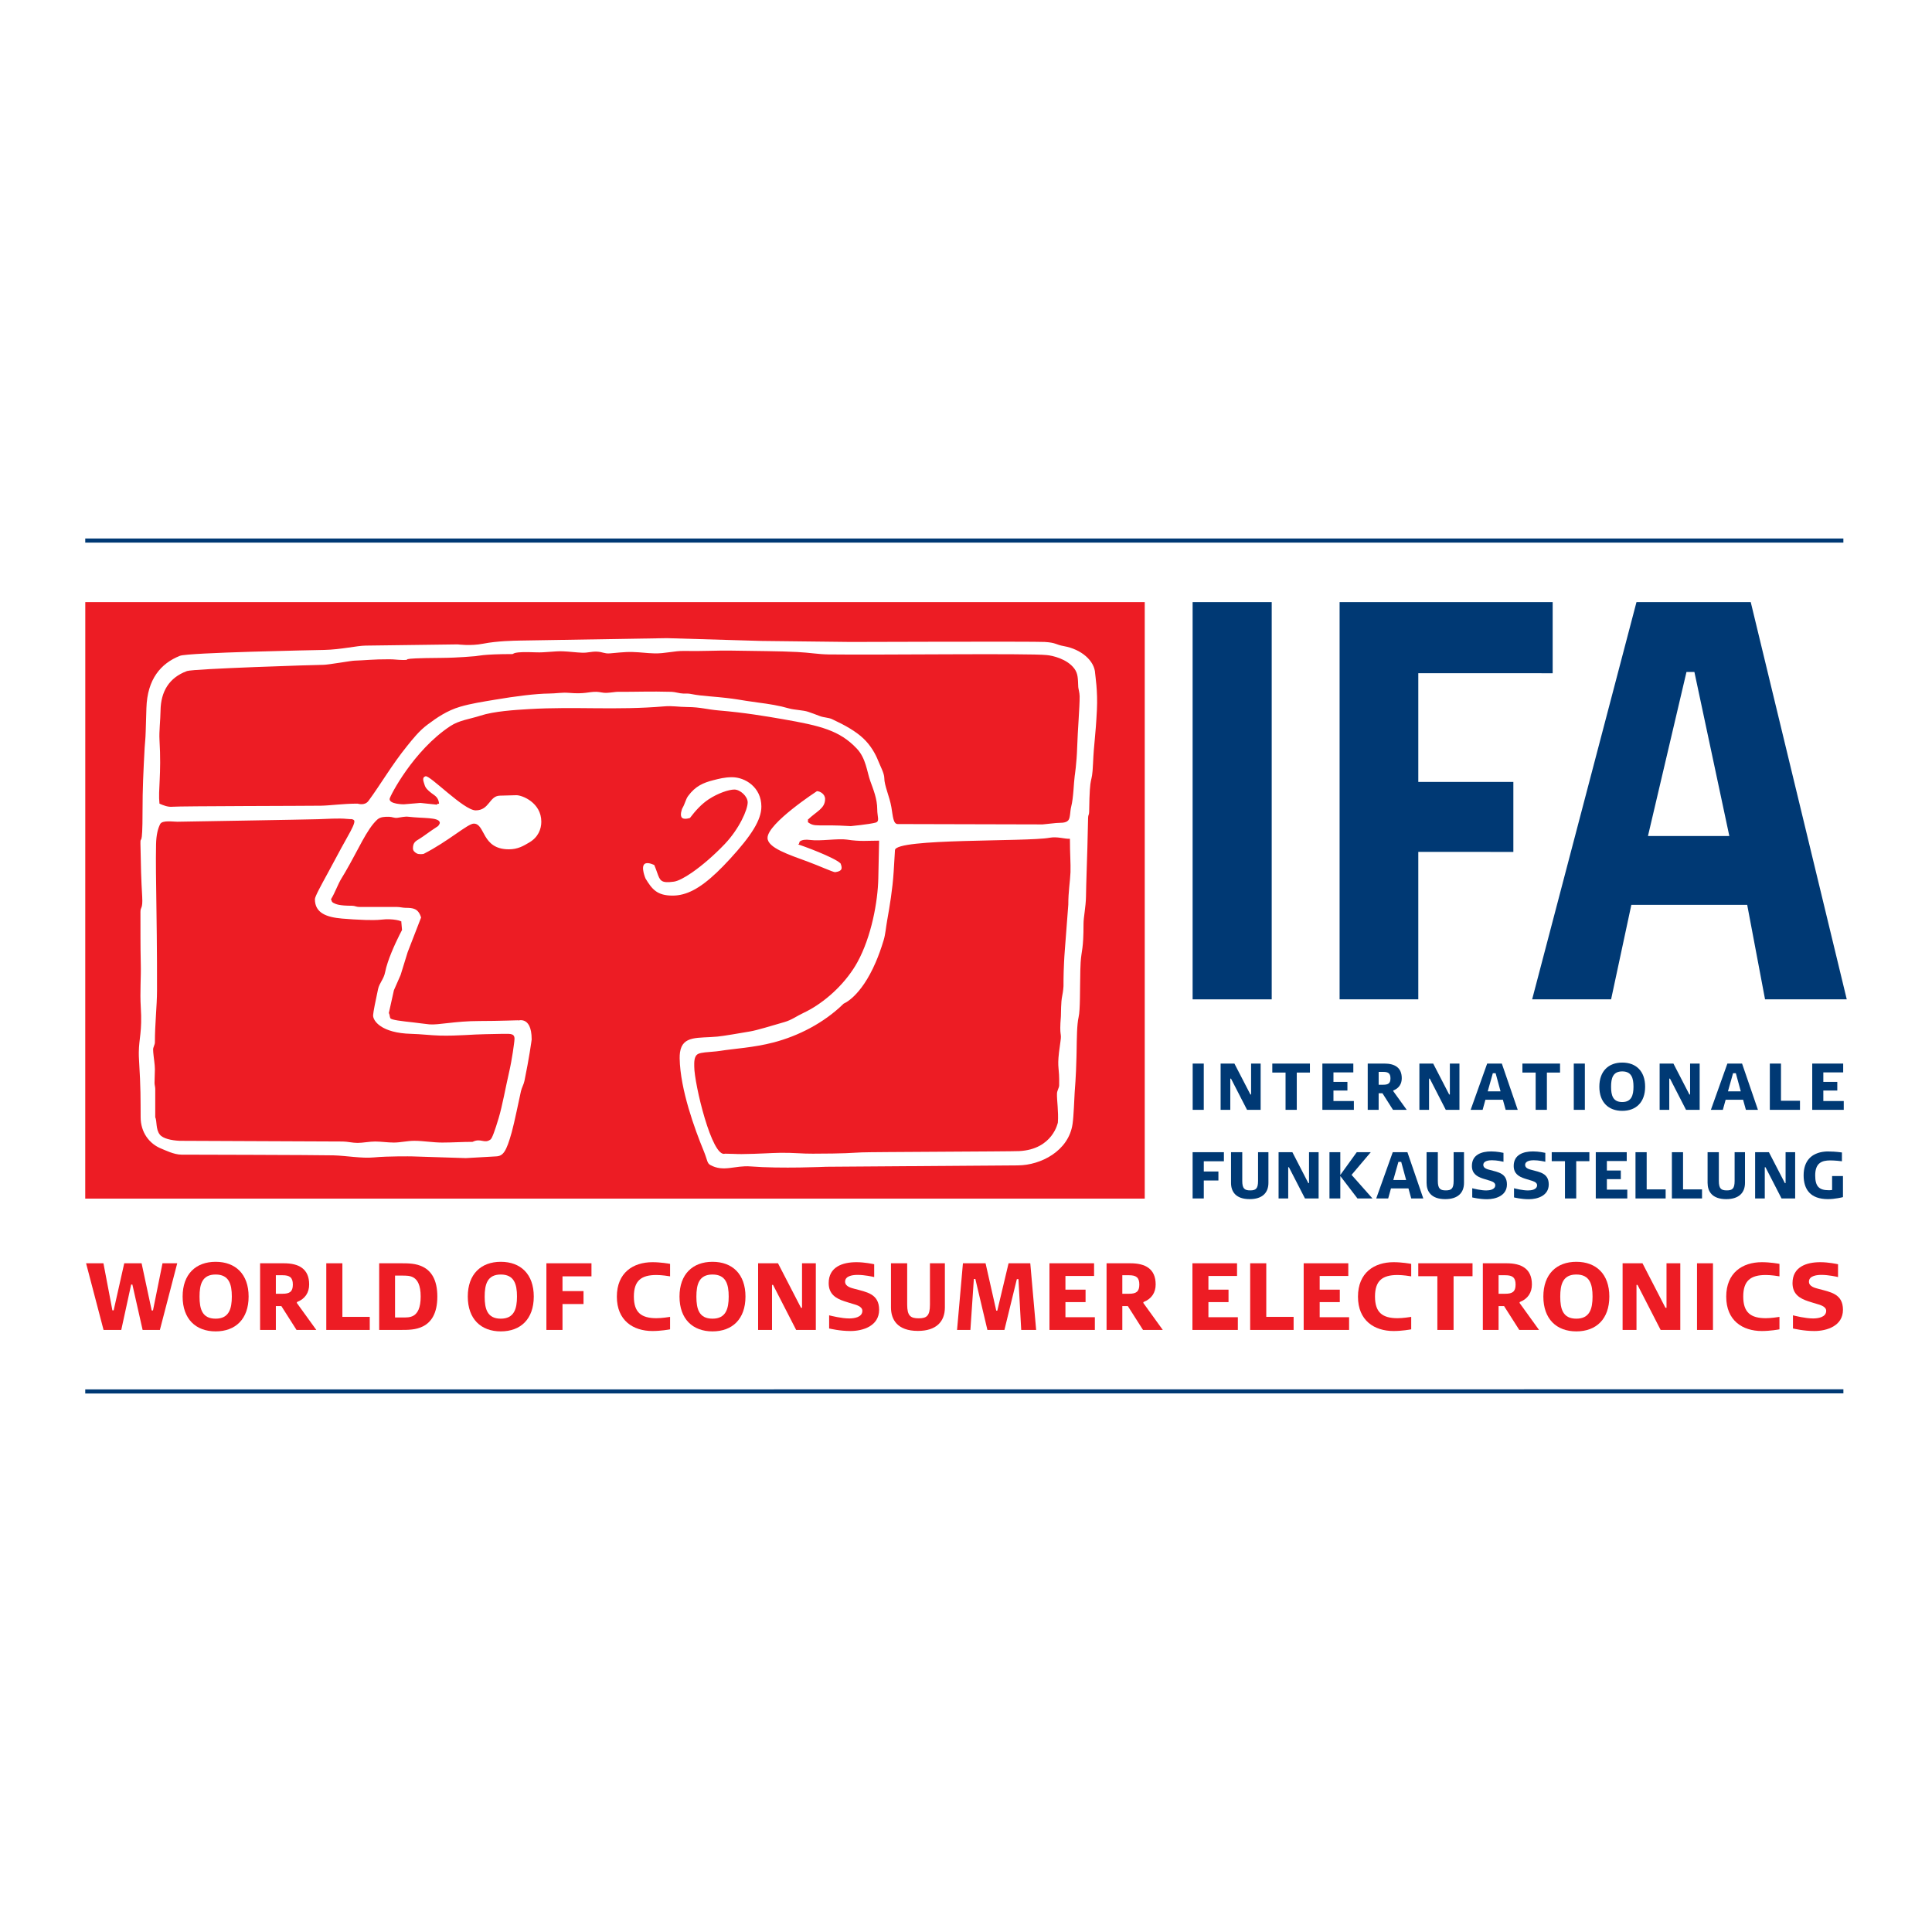
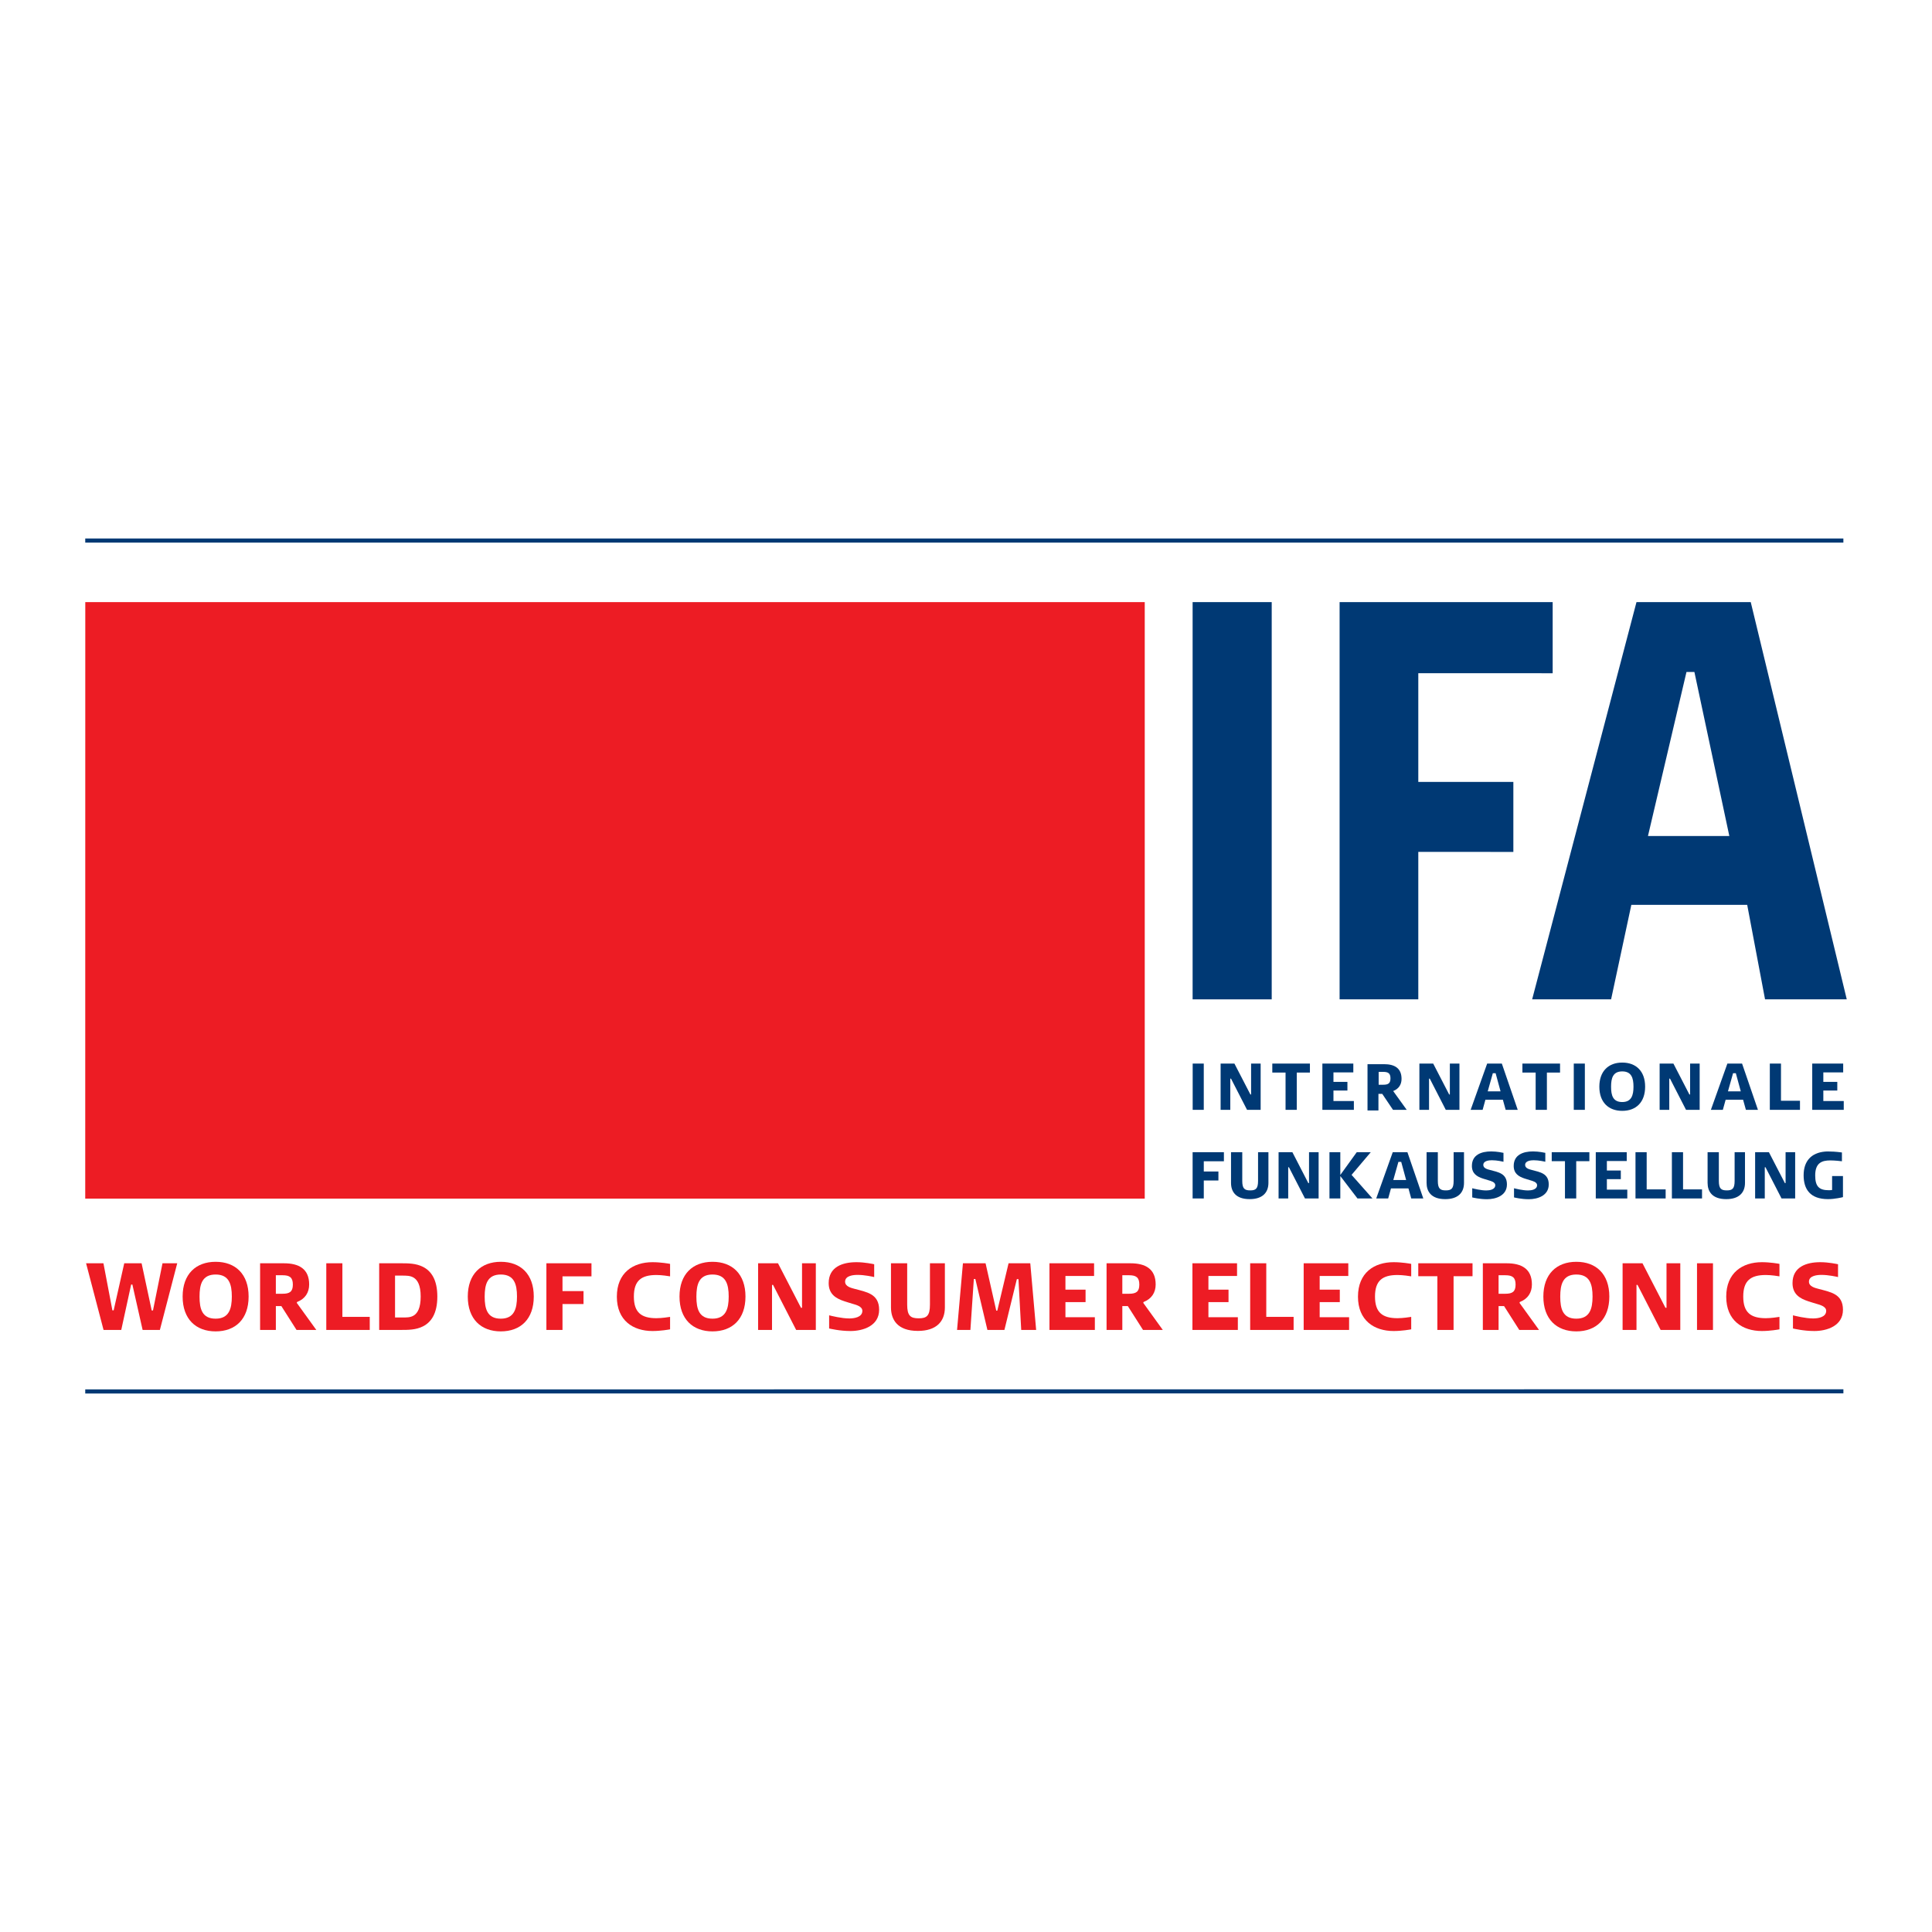
<svg xmlns="http://www.w3.org/2000/svg" version="1.0" id="Layer_1" x="0px" y="0px" width="192.756px" height="192.756px" viewBox="0 0 192.756 192.756" enable-background="new 0 0 192.756 192.756" xml:space="preserve">
  <g>
    <polygon fill-rule="evenodd" clip-rule="evenodd" fill="#FFFFFF" points="0,0 192.756,0 192.756,192.756 0,192.756 0,0  " />
    <path fill="#003974" d="M8.505,138.622l175.411-0.012v0.408L8.505,139.03V138.622L8.505,138.622z M8.505,53.725h175.409v0.409   H8.505V53.725L8.505,53.725z" />
    <polygon fill-rule="evenodd" clip-rule="evenodd" fill="#003974" points="120.102,115.86 122.109,115.86 122.109,114.955    118.988,114.955 118.988,119.57 120.102,119.57 120.102,117.778 121.561,117.778 121.561,116.881 120.102,116.881 120.102,115.86     " />
    <path fill-rule="evenodd" clip-rule="evenodd" fill="#003974" d="M126.551,118.014v-3.059h-1.035v2.864   c0,0.771-0.223,0.947-0.779,0.947c-0.566,0-0.797-0.176-0.797-0.947v-2.864h-1.121v3.059c0,0.845,0.443,1.624,1.861,1.624   C125.953,119.638,126.551,118.993,126.551,118.014L126.551,118.014z" />
    <polygon fill-rule="evenodd" clip-rule="evenodd" fill="#003974" points="130.197,119.57 131.559,119.57 131.559,114.955    130.602,114.955 130.602,118.038 130.531,118.038 128.941,114.955 127.564,114.955 127.564,119.57 128.525,119.57 128.525,116.455    128.596,116.455 130.197,119.57  " />
    <polygon fill-rule="evenodd" clip-rule="evenodd" fill="#003974" points="135.434,119.57 136.932,119.57 134.846,117.217    136.762,114.955 135.363,114.955 133.723,117.226 133.723,114.955 132.641,114.955 132.641,119.57 133.723,119.57 133.723,117.334    135.434,119.57  " />
    <path fill-rule="evenodd" clip-rule="evenodd" fill="#003974" d="M140.799,119.57h1.203l-1.584-4.615h-1.463l-1.648,4.615h1.193   l0.279-1.004h1.742L140.799,119.57L140.799,119.57L140.799,119.57z M139.01,117.729l0.51-1.81h0.279l0.492,1.81H139.01   L139.01,117.729z" />
    <path fill-rule="evenodd" clip-rule="evenodd" fill="#003974" d="M146.064,118.014v-3.059h-1.035v2.864   c0,0.771-0.225,0.947-0.781,0.947c-0.562,0-0.795-0.176-0.795-0.947v-2.864h-1.123v3.059c0,0.845,0.447,1.624,1.863,1.624   C145.467,119.638,146.064,118.993,146.064,118.014L146.064,118.014z" />
    <path fill-rule="evenodd" clip-rule="evenodd" fill="#003974" d="M148.365,119.646c0.852,0,1.982-0.344,1.982-1.474   c0-0.555-0.225-0.864-0.541-1.056c-0.17-0.102-0.352-0.168-0.543-0.227c-0.199-0.058-0.396-0.108-0.596-0.159   c-0.248-0.067-0.678-0.16-0.678-0.502c0-0.43,0.598-0.47,0.869-0.47c0.484,0,1.049,0.126,1.145,0.151v-0.889   c-0.08-0.017-0.652-0.142-1.225-0.142c-0.971,0-1.926,0.325-1.926,1.448c0,0.763,0.502,1.063,1.09,1.257   c0.191,0.065,0.391,0.116,0.574,0.176c0.221,0.066,0.668,0.175,0.668,0.484c0,0.453-0.58,0.528-0.908,0.528   c-0.525,0-1.225-0.175-1.391-0.219v0.914C146.973,119.487,147.617,119.646,148.365,119.646L148.365,119.646z" />
    <path fill-rule="evenodd" clip-rule="evenodd" fill="#003974" d="M152.537,119.646c0.852,0,1.982-0.344,1.982-1.474   c0-0.555-0.225-0.864-0.541-1.056c-0.168-0.102-0.352-0.168-0.543-0.227c-0.199-0.058-0.398-0.108-0.596-0.159   c-0.248-0.067-0.676-0.16-0.676-0.502c0-0.43,0.598-0.47,0.865-0.47c0.486,0,1.053,0.126,1.148,0.151v-0.889   c-0.08-0.017-0.654-0.142-1.227-0.142c-0.971,0-1.926,0.325-1.926,1.448c0,0.763,0.502,1.063,1.092,1.257   c0.189,0.065,0.389,0.116,0.57,0.176c0.223,0.066,0.67,0.175,0.67,0.484c0,0.453-0.582,0.528-0.908,0.528   c-0.525,0-1.225-0.175-1.393-0.219v0.914C151.145,119.487,151.789,119.646,152.537,119.646L152.537,119.646z" />
    <polygon fill-rule="evenodd" clip-rule="evenodd" fill="#003974" points="157.26,115.851 158.572,115.851 158.572,114.955    154.816,114.955 154.816,115.851 156.137,115.851 156.137,119.57 157.26,119.57 157.26,115.851  " />
    <polygon fill-rule="evenodd" clip-rule="evenodd" fill="#003974" points="159.211,119.57 162.355,119.57 162.355,118.691    160.318,118.691 160.318,117.644 161.709,117.644 161.709,116.782 160.318,116.782 160.318,115.835 162.299,115.835    162.299,114.955 159.211,114.955 159.211,119.57  " />
    <polygon fill-rule="evenodd" clip-rule="evenodd" fill="#003974" points="163.174,119.57 166.182,119.57 166.182,118.666    164.289,118.666 164.289,114.955 163.174,114.955 163.174,119.57  " />
    <polygon fill-rule="evenodd" clip-rule="evenodd" fill="#003974" points="166.805,119.57 169.812,119.57 169.812,118.666    167.918,118.666 167.918,114.955 166.805,114.955 166.805,119.57  " />
    <path fill-rule="evenodd" clip-rule="evenodd" fill="#003974" d="M174.098,118.014v-3.059h-1.035v2.864   c0,0.771-0.223,0.947-0.779,0.947c-0.566,0-0.795-0.176-0.795-0.947v-2.864h-1.123v3.059c0,0.845,0.445,1.624,1.861,1.624   C173.5,119.638,174.098,118.993,174.098,118.014L174.098,118.014z" />
    <polygon fill-rule="evenodd" clip-rule="evenodd" fill="#003974" points="177.744,119.57 179.104,119.57 179.104,114.955    178.148,114.955 178.148,118.038 178.078,118.038 176.484,114.955 175.109,114.955 175.109,119.57 176.072,119.57 176.072,116.455    176.143,116.455 177.744,119.57  " />
    <path fill-rule="evenodd" clip-rule="evenodd" fill="#003974" d="M183.355,119.545c0.264-0.042,0.461-0.091,0.518-0.108v-2.103   h-1.084v1.391c-0.078,0.017-0.189,0.025-0.334,0.025c-1.002,0-1.352-0.419-1.352-1.482c0-1.283,0.709-1.492,1.512-1.492   c0.428,0,1.059,0.068,1.154,0.085v-0.879c-0.09-0.01-0.678-0.093-1.178-0.093c-0.072,0-0.281-0.018-0.541,0.008   c-1.314,0.126-2.102,0.922-2.102,2.362c0,1.407,0.668,2.379,2.428,2.379C182.711,119.638,183.068,119.596,183.355,119.545   L183.355,119.545z" />
    <polygon fill-rule="evenodd" clip-rule="evenodd" fill="#003974" points="118.994,110.729 120.1,110.729 120.1,106.113    118.994,106.113 118.994,110.729  " />
    <polygon fill-rule="evenodd" clip-rule="evenodd" fill="#003974" points="124.418,110.729 125.775,110.729 125.775,106.113    124.822,106.113 124.822,109.195 124.752,109.195 123.158,106.113 121.781,106.113 121.781,110.729 122.746,110.729    122.746,107.612 122.816,107.612 124.418,110.729  " />
    <polygon fill-rule="evenodd" clip-rule="evenodd" fill="#003974" points="129.379,107.01 130.691,107.01 130.691,106.113    126.938,106.113 126.938,107.01 128.26,107.01 128.26,110.729 129.379,110.729 129.379,107.01  " />
    <polygon fill-rule="evenodd" clip-rule="evenodd" fill="#003974" points="131.934,110.729 135.076,110.729 135.076,109.85    133.039,109.85 133.039,108.803 134.432,108.803 134.432,107.939 133.039,107.939 133.039,106.993 135.021,106.993    135.021,106.113 131.934,106.113 131.934,110.729  " />
-     <path fill-rule="evenodd" clip-rule="evenodd" fill="#003974" d="M138.98,110.729h1.369l-1.352-1.876l0.021-0.061   c0.559-0.217,0.836-0.652,0.836-1.214c0-1.08-0.715-1.466-1.742-1.466h-1.654v4.616h1.09v-1.651h0.381L138.98,110.729   L138.98,110.729L138.98,110.729z M138.018,106.942c0.486,0,0.709,0.151,0.709,0.646c0,0.493-0.223,0.636-0.709,0.636h-0.469v-1.282   H138.018L138.018,106.942z" />
+     <path fill-rule="evenodd" clip-rule="evenodd" fill="#003974" d="M138.98,110.729h1.369l-1.352-1.876c0.559-0.217,0.836-0.652,0.836-1.214c0-1.08-0.715-1.466-1.742-1.466h-1.654v4.616h1.09v-1.651h0.381L138.98,110.729   L138.98,110.729L138.98,110.729z M138.018,106.942c0.486,0,0.709,0.151,0.709,0.646c0,0.493-0.223,0.636-0.709,0.636h-0.469v-1.282   H138.018L138.018,106.942z" />
    <polygon fill-rule="evenodd" clip-rule="evenodd" fill="#003974" points="144.246,110.729 145.609,110.729 145.609,106.113    144.652,106.113 144.652,109.195 144.582,109.195 142.99,106.113 141.613,106.113 141.613,110.729 142.576,110.729    142.576,107.612 142.648,107.612 144.246,110.729  " />
    <path fill-rule="evenodd" clip-rule="evenodd" fill="#003974" d="M150.221,110.729h1.203l-1.586-4.616h-1.463l-1.648,4.616h1.195   l0.277-1.005h1.744L150.221,110.729L150.221,110.729L150.221,110.729z M148.43,108.886l0.51-1.81h0.279l0.492,1.81H148.43   L148.43,108.886z" />
    <polygon fill-rule="evenodd" clip-rule="evenodd" fill="#003974" points="154.334,107.01 155.646,107.01 155.646,106.113    151.891,106.113 151.891,107.01 153.213,107.01 153.213,110.729 154.334,110.729 154.334,107.01  " />
    <polygon fill-rule="evenodd" clip-rule="evenodd" fill="#003974" points="157.016,110.729 158.121,110.729 158.121,106.113    157.016,106.113 157.016,110.729  " />
    <path fill-rule="evenodd" clip-rule="evenodd" fill="#003974" d="M161.85,110.83c1.377,0,2.285-0.854,2.285-2.412   c0-1.549-0.908-2.405-2.285-2.405c-1.367,0-2.283,0.856-2.283,2.405C159.566,109.977,160.482,110.83,161.85,110.83L161.85,110.83   L161.85,110.83z M161.85,106.894c0.924,0,1.123,0.661,1.123,1.524c0,0.854-0.199,1.532-1.123,1.532   c-0.932,0-1.113-0.67-1.113-1.524S160.918,106.894,161.85,106.894L161.85,106.894z" />
    <polygon fill-rule="evenodd" clip-rule="evenodd" fill="#003974" points="168.215,110.729 169.576,110.729 169.576,106.113    168.621,106.113 168.621,109.195 168.549,109.195 166.957,106.113 165.582,106.113 165.582,110.729 166.543,110.729    166.543,107.612 166.615,107.612 168.215,110.729  " />
    <path fill-rule="evenodd" clip-rule="evenodd" fill="#003974" d="M174.189,110.729h1.201l-1.584-4.616h-1.465l-1.646,4.616h1.193   l0.279-1.005h1.742L174.189,110.729L174.189,110.729L174.189,110.729z M172.398,108.886l0.51-1.81h0.277l0.494,1.81H172.398   L172.398,108.886z" />
    <polygon fill-rule="evenodd" clip-rule="evenodd" fill="#003974" points="176.576,110.729 179.584,110.729 179.584,109.823    177.689,109.823 177.689,106.113 176.576,106.113 176.576,110.729  " />
    <polygon fill-rule="evenodd" clip-rule="evenodd" fill="#003974" points="180.807,110.729 183.951,110.729 183.951,109.85    181.914,109.85 181.914,108.803 183.307,108.803 183.307,107.939 181.914,107.939 181.914,106.993 183.895,106.993    183.895,106.113 180.807,106.113 180.807,110.729  " />
    <polygon fill-rule="evenodd" clip-rule="evenodd" fill="#003974" points="154.91,67.169 141.504,67.168 141.504,78.01    150.988,78.011 150.988,84.996 141.504,84.992 141.504,99.706 133.652,99.706 133.652,60.073 154.91,60.075 154.91,67.169  " />
    <polygon fill-rule="evenodd" clip-rule="evenodd" fill="#003974" points="118.988,99.706 126.879,99.706 126.879,60.073    118.988,60.073 118.988,99.706  " />
    <path fill-rule="evenodd" clip-rule="evenodd" fill="#003974" d="M184.252,99.706l-9.58-39.633h-11.4l-10.41,39.633h7.877   l2.02-9.429h11.559l1.781,9.429H184.252L184.252,99.706z M172.535,83.407h-8.117l3.842-16.362h0.791L172.535,83.407L172.535,83.407   z" />
    <polygon fill-rule="evenodd" clip-rule="evenodd" fill="#ED1C24" points="8.509,60.073 114.211,60.073 114.211,119.584    8.504,119.584 8.509,60.073  " />
    <polygon fill-rule="evenodd" clip-rule="evenodd" fill="#ED1C24" points="14.229,132.688 15.951,132.688 17.682,126.037    16.213,126.037 15.263,130.745 15.135,130.745 14.127,126.037 12.396,126.037 11.34,130.733 11.214,130.733 10.32,126.037    8.588,126.037 10.332,132.688 12.098,132.688 13.084,128.162 13.208,128.162 14.229,132.688  " />
    <path fill-rule="evenodd" clip-rule="evenodd" fill="#ED1C24" d="M21.513,132.832c1.983,0,3.291-1.23,3.291-3.476   c0-2.234-1.308-3.466-3.291-3.466c-1.973,0-3.292,1.231-3.292,3.466C18.221,131.602,19.54,132.832,21.513,132.832L21.513,132.832   L21.513,132.832z M21.513,127.159c1.33,0,1.616,0.954,1.616,2.197c0,1.231-0.287,2.208-1.616,2.208   c-1.343,0-1.605-0.965-1.605-2.195C19.907,128.137,20.169,127.159,21.513,127.159L21.513,127.159z" />
    <path fill-rule="evenodd" clip-rule="evenodd" fill="#ED1C24" d="M29.585,132.688h1.973l-1.951-2.703l0.034-0.085   c0.803-0.314,1.204-0.942,1.204-1.75c0-1.559-1.031-2.112-2.511-2.112H25.95v6.65h1.572v-2.378h0.55L29.585,132.688L29.585,132.688   L29.585,132.688z M28.197,127.231c0.7,0,1.021,0.218,1.021,0.931c0,0.712-0.321,0.916-1.021,0.916h-0.676v-1.847H28.197   L28.197,127.231z" />
    <polygon fill-rule="evenodd" clip-rule="evenodd" fill="#ED1C24" points="32.554,132.688 36.89,132.688 36.89,131.385    34.16,131.385 34.16,126.037 32.554,126.037 32.554,132.688  " />
    <path fill-rule="evenodd" clip-rule="evenodd" fill="#ED1C24" d="M42.211,132.326c0.803-0.41,1.422-1.269,1.422-2.97   c0-1.691-0.619-2.547-1.422-2.957c-0.711-0.362-1.479-0.362-2.259-0.362h-2.121v6.65h2.121   C40.732,132.688,41.5,132.688,42.211,132.326L42.211,132.326L42.211,132.326z M41.294,127.485c0.354,0.229,0.677,0.726,0.677,1.871   c0,1.158-0.322,1.654-0.677,1.883c-0.356,0.229-0.792,0.206-1.193,0.206h-0.688v-4.178h0.688   C40.502,127.268,40.938,127.255,41.294,127.485L41.294,127.485z" />
    <path fill-rule="evenodd" clip-rule="evenodd" fill="#ED1C24" d="M49.963,132.832c1.983,0,3.292-1.23,3.292-3.476   c0-2.234-1.309-3.466-3.292-3.466c-1.973,0-3.292,1.231-3.292,3.466C46.671,131.602,47.99,132.832,49.963,132.832L49.963,132.832   L49.963,132.832z M49.963,127.159c1.331,0,1.617,0.954,1.617,2.197c0,1.231-0.287,2.208-1.617,2.208   c-1.341,0-1.607-0.965-1.607-2.195C48.356,128.137,48.622,127.159,49.963,127.159L49.963,127.159z" />
    <polygon fill-rule="evenodd" clip-rule="evenodd" fill="#ED1C24" points="56.12,127.341 59.011,127.341 59.011,126.037    54.514,126.037 54.514,132.688 56.12,132.688 56.12,130.104 58.218,130.104 58.218,128.813 56.12,128.813 56.12,127.341  " />
    <path fill-rule="evenodd" clip-rule="evenodd" fill="#ED1C24" d="M65.1,132.796c0.826,0,1.639-0.146,1.754-0.168v-1.243   c-0.127,0.023-0.837,0.132-1.365,0.132c-1.515,0-2.248-0.579-2.248-2.16c0-1.57,0.723-2.15,2.248-2.15   c0.528,0,1.238,0.11,1.365,0.135v-1.244c-0.116-0.024-0.929-0.169-1.754-0.169c-1.938,0-3.556,1.052-3.556,3.441   C61.544,131.746,63.161,132.796,65.1,132.796L65.1,132.796z" />
    <path fill-rule="evenodd" clip-rule="evenodd" fill="#ED1C24" d="M71.086,132.832c1.983,0,3.29-1.23,3.29-3.476   c0-2.234-1.307-3.466-3.29-3.466c-1.973,0-3.292,1.231-3.292,3.466C67.794,131.602,69.113,132.832,71.086,132.832L71.086,132.832   L71.086,132.832z M71.086,127.159c1.331,0,1.616,0.954,1.616,2.197c0,1.231-0.285,2.208-1.616,2.208   c-1.342,0-1.607-0.965-1.607-2.195C69.479,128.137,69.744,127.159,71.086,127.159L71.086,127.159z" />
    <polygon fill-rule="evenodd" clip-rule="evenodd" fill="#ED1C24" points="79.433,132.688 81.395,132.688 81.395,126.037    80.019,126.037 80.019,130.479 79.915,130.479 77.621,126.037 75.637,126.037 75.637,132.688 77.024,132.688 77.024,128.196    77.128,128.196 79.433,132.688  " />
    <path fill-rule="evenodd" clip-rule="evenodd" fill="#ED1C24" d="M84.856,132.796c1.227,0,2.855-0.494,2.855-2.123   c0-0.798-0.322-1.245-0.78-1.522c-0.241-0.146-0.504-0.24-0.781-0.325c-0.287-0.085-0.572-0.156-0.859-0.23   c-0.354-0.096-0.975-0.229-0.975-0.724c0-0.616,0.86-0.676,1.25-0.676c0.7,0,1.514,0.182,1.652,0.217v-1.279   c-0.114-0.023-0.94-0.205-1.766-0.205c-1.399,0-2.774,0.472-2.774,2.089c0,1.099,0.72,1.534,1.571,1.81   c0.275,0.098,0.562,0.17,0.825,0.256c0.322,0.095,0.964,0.251,0.964,0.697c0,0.654-0.837,0.761-1.309,0.761   c-0.756,0-1.765-0.252-2.006-0.312v1.314C82.849,132.567,83.777,132.796,84.856,132.796L84.856,132.796z" />
    <path fill-rule="evenodd" clip-rule="evenodd" fill="#ED1C24" d="M94.271,130.443v-4.406h-1.49v4.128   c0,1.111-0.321,1.364-1.124,1.364c-0.815,0-1.147-0.253-1.147-1.364v-4.128h-1.617v4.406c0,1.219,0.643,2.342,2.684,2.342   C93.412,132.785,94.271,131.855,94.271,130.443L94.271,130.443z" />
    <polygon fill-rule="evenodd" clip-rule="evenodd" fill="#ED1C24" points="100.625,126.037 99.5,130.768 99.398,130.768    98.33,126.037 96.072,126.037 95.486,132.688 96.817,132.688 97.161,127.605 97.311,127.605 98.514,132.688 100.211,132.688    101.451,127.619 101.611,127.619 101.887,132.688 103.377,132.688 102.791,126.037 100.625,126.037  " />
    <polygon fill-rule="evenodd" clip-rule="evenodd" fill="#ED1C24" points="104.705,132.688 109.234,132.688 109.234,131.419    106.299,131.419 106.299,129.912 108.307,129.912 108.307,128.669 106.299,128.669 106.299,127.304 109.156,127.304    109.156,126.037 104.705,126.037 104.705,132.688  " />
    <path fill-rule="evenodd" clip-rule="evenodd" fill="#ED1C24" d="M114.039,132.688h1.973l-1.951-2.703l0.035-0.085   c0.803-0.314,1.205-0.942,1.205-1.75c0-1.559-1.033-2.112-2.512-2.112h-2.387v6.65h1.572v-2.378h0.551L114.039,132.688   L114.039,132.688L114.039,132.688z M112.65,127.231c0.699,0,1.021,0.218,1.021,0.931c0,0.712-0.322,0.916-1.021,0.916h-0.676   v-1.847H112.65L112.65,127.231z" />
    <polygon fill-rule="evenodd" clip-rule="evenodd" fill="#ED1C24" points="118.969,132.688 123.5,132.688 123.5,131.419    120.564,131.419 120.564,129.912 122.57,129.912 122.57,128.669 120.564,128.669 120.564,127.304 123.42,127.304 123.42,126.037    118.969,126.037 118.969,132.688  " />
    <polygon fill-rule="evenodd" clip-rule="evenodd" fill="#ED1C24" points="124.73,132.688 129.064,132.688 129.064,131.385    126.336,131.385 126.336,126.037 124.73,126.037 124.73,132.688  " />
    <polygon fill-rule="evenodd" clip-rule="evenodd" fill="#ED1C24" points="130.068,132.688 134.6,132.688 134.6,131.419    131.664,131.419 131.664,129.912 133.672,129.912 133.672,128.669 131.664,128.669 131.664,127.304 134.52,127.304 134.52,126.037    130.068,126.037 130.068,132.688  " />
    <path fill-rule="evenodd" clip-rule="evenodd" fill="#ED1C24" d="M139.041,132.796c0.826,0,1.641-0.146,1.756-0.168v-1.243   c-0.127,0.023-0.838,0.132-1.365,0.132c-1.514,0-2.248-0.579-2.248-2.16c0-1.57,0.723-2.15,2.248-2.15   c0.527,0,1.238,0.11,1.365,0.135v-1.244c-0.115-0.024-0.93-0.169-1.756-0.169c-1.938,0-3.555,1.052-3.555,3.441   C135.486,131.746,137.104,132.796,139.041,132.796L139.041,132.796z" />
    <polygon fill-rule="evenodd" clip-rule="evenodd" fill="#ED1C24" points="145.023,127.328 146.914,127.328 146.914,126.037    141.502,126.037 141.502,127.328 143.406,127.328 143.406,132.688 145.023,132.688 145.023,127.328  " />
    <path fill-rule="evenodd" clip-rule="evenodd" fill="#ED1C24" d="M151.578,132.688h1.971l-1.949-2.703l0.037-0.085   c0.801-0.314,1.201-0.942,1.201-1.75c0-1.559-1.031-2.112-2.512-2.112h-2.383v6.65h1.57v-2.378h0.549L151.578,132.688   L151.578,132.688L151.578,132.688z M150.189,127.231c0.701,0,1.021,0.218,1.021,0.931c0,0.712-0.32,0.916-1.021,0.916h-0.676   v-1.847H150.189L150.189,127.231z" />
    <path fill-rule="evenodd" clip-rule="evenodd" fill="#ED1C24" d="M157.27,132.832c1.986,0,3.293-1.23,3.293-3.476   c0-2.234-1.307-3.466-3.293-3.466c-1.971,0-3.289,1.231-3.289,3.466C153.98,131.602,155.299,132.832,157.27,132.832L157.27,132.832   L157.27,132.832z M157.27,127.159c1.332,0,1.619,0.954,1.619,2.197c0,1.231-0.287,2.208-1.619,2.208   c-1.34,0-1.604-0.965-1.604-2.195C155.666,128.137,155.93,127.159,157.27,127.159L157.27,127.159z" />
    <polygon fill-rule="evenodd" clip-rule="evenodd" fill="#ED1C24" points="165.682,132.688 167.643,132.688 167.643,126.037    166.268,126.037 166.268,130.479 166.162,130.479 163.871,126.037 161.887,126.037 161.887,132.688 163.273,132.688    163.273,128.196 163.377,128.196 165.682,132.688  " />
    <polygon fill-rule="evenodd" clip-rule="evenodd" fill="#ED1C24" points="169.311,132.688 170.904,132.688 170.904,126.037    169.311,126.037 169.311,132.688  " />
    <path fill-rule="evenodd" clip-rule="evenodd" fill="#ED1C24" d="M175.783,132.796c0.826,0,1.639-0.146,1.754-0.168v-1.243   c-0.125,0.023-0.836,0.132-1.363,0.132c-1.514,0-2.25-0.579-2.25-2.16c0-1.57,0.725-2.15,2.25-2.15c0.527,0,1.238,0.11,1.363,0.135   v-1.244c-0.115-0.024-0.928-0.169-1.754-0.169c-1.939,0-3.557,1.052-3.557,3.441C172.227,131.746,173.844,132.796,175.783,132.796   L175.783,132.796z" />
    <path fill-rule="evenodd" clip-rule="evenodd" fill="#ED1C24" d="M181.018,132.796c1.229,0,2.855-0.494,2.855-2.123   c0-0.798-0.32-1.245-0.779-1.522c-0.242-0.146-0.506-0.24-0.781-0.325c-0.285-0.085-0.572-0.156-0.859-0.23   c-0.355-0.096-0.975-0.229-0.975-0.724c0-0.616,0.861-0.676,1.25-0.676c0.701,0,1.514,0.182,1.652,0.217v-1.279   c-0.113-0.023-0.941-0.205-1.768-0.205c-1.398,0-2.773,0.472-2.773,2.089c0,1.099,0.723,1.534,1.57,1.81   c0.275,0.098,0.561,0.17,0.826,0.256c0.32,0.095,0.963,0.251,0.963,0.697c0,0.654-0.838,0.761-1.307,0.761   c-0.758,0-1.768-0.252-2.008-0.312v1.314C179.01,132.567,179.939,132.796,181.018,132.796L181.018,132.796z" />
-     <path fill-rule="evenodd" clip-rule="evenodd" fill="#FFFFFF" d="M14.075,87.03C14.075,87.03,14.075,87.029,14.075,87.03   c-0.024-0.749-0.043-1.615-0.064-2.845c-0.02-1.01,0.21,0.759,0.21-3.281c0-2.202,0.079-3.858,0.211-6.32   c0.035-0.634,0.077-0.693,0.105-1.624l0.07-2.312c0.087-2.897,1.438-4.46,3.343-5.217c0.819-0.326,13.415-0.567,14.378-0.587   c1.69-0.034,3.246-0.42,4.153-0.432l9.188-0.121c0,0,1.282,0.176,2.535-0.07c1.408-0.275,3.092-0.3,3.662-0.311l14.676-0.241   l9.364,0.276l8.94,0.103c0,0,18.336-0.062,19.383,0c1.162,0.07,1.094,0.272,1.902,0.414c1.758,0.311,3.08,1.467,3.131,2.73   c0.008,0.185,0.271,1.753,0.176,3.626c-0.139,2.796-0.297,3.261-0.387,5.352c-0.105,2.452-0.328,0.566-0.387,4.836   c-0.006,0.319-0.102,0.285-0.105,0.585c-0.037,2.103-0.1,3.95-0.148,5.438c-0.029,0.96-0.055,1.771-0.062,2.403   c-0.016,1.052-0.246,2.072-0.246,2.729c0,2.614-0.201,2.568-0.287,3.848c-0.014,0.208-0.025,0.452-0.031,0.746   c-0.049,2.043,0,3.973-0.174,4.731c-0.17,0.722-0.178,2.109-0.201,3.505l-0.012,0.501c-0.045,1.983-0.166,3.278-0.176,3.454   c-0.051,0.794-0.092,2.331-0.211,3.179c-0.387,2.729-3.201,4.128-5.42,4.144l-19.174,0.139c0,0-4.504,0.206-7.531-0.034   c-1.562-0.124-2.681,0.592-4.014-0.139c-0.343-0.189-0.271-0.452-0.667-1.416c-0.88-2.142-2.338-6.107-2.395-9.222   c-0.003-0.226,0.007-0.427,0.034-0.605c0.249-1.717,1.825-1.39,3.734-1.571c0.626-0.059,2.251-0.344,3.272-0.517   c0.691-0.116,2.187-0.581,3.415-0.933c0.743-0.214,1.192-0.585,1.935-0.933c1.643-0.771,3.597-2.328,4.928-4.352   c0.144-0.217,0.28-0.442,0.41-0.678c1.413-2.564,2.042-6.091,2.09-8.336l0.014-0.644l0.068-3.156c-1.172,0-1.84,0.104-3.213-0.104   c-0.869-0.131-2.676,0.172-3.663,0.036c-0.454-0.064-0.827-0.012-1.019,0.137c-0.108,0.085-0.036,0.277-0.193,0.31   c0.326,0.075,3.62,1.284,4.237,1.889c0,0,0.183,0.391,0.074,0.6c-0.123,0.237-0.634,0.276-0.634,0.276   c-0.265-0.034-1.626-0.65-2.675-1.037c-1.921-0.709-4.047-1.392-4.047-2.382c0-1.454,4.928-4.662,4.928-4.662   c0.307,0,0.815,0.29,0.815,0.781c0,0.963-0.868,1.229-1.735,2.079c0.085,0.057-0.027,0.199,0.039,0.247   c0.704,0.518,0.917,0.173,4.26,0.381c0,0,1.795-0.173,2.462-0.347c0.458-0.118,0.177-0.589,0.177-1.312   c0-1.08-0.393-1.991-0.704-2.867c-0.321-0.903-0.422-2.244-1.337-3.211c-1.721-1.82-3.625-2.28-7.392-2.936   c-1.67-0.291-3.837-0.656-6.337-0.864c-1.26-0.105-1.829-0.335-3.167-0.345c-0.897-0.007-1.516-0.136-2.289-0.069   c-4.893,0.414-8.835,0-13.517,0.275c-1.372,0.082-3.485,0.208-4.857,0.657c-1.021,0.334-2.108,0.452-2.992,1.037   c-3.699,2.44-6.019,6.979-6.055,7.253c-0.069,0.552,1.41,0.552,1.41,0.552l1.654-0.138l1.668,0.175   c-0.016-0.169,0.212-0.024,0.196-0.14c-0.095-0.695-0.482-0.768-0.914-1.142c-0.167-0.143-0.437-0.363-0.528-0.689   c-0.093-0.326-0.304-0.74,0.091-0.863c0.437-0.139,3.812,3.401,5.005,3.401c1.368,0,1.353-1.438,2.4-1.467l1.644-0.045   c0.579-0.015,2.504,0.737,2.504,2.645c0,0.736-0.311,1.545-1.191,2.063c-0.557,0.328-1.125,0.69-2.042,0.69   c-2.752,0-2.333-2.564-3.507-2.564c-0.598,0-2.523,1.757-5.006,3.023c0,0-0.442,0.079-0.673-0.045   c-0.224-0.12-0.388-0.273-0.388-0.519c0-0.585,0.291-0.723,0.635-0.932c0.508-0.312,0.808-0.586,1.864-1.277   c0,0,0.217-0.223,0.176-0.381c-0.138-0.521-1.653-0.379-3.096-0.552c-0.411-0.048-0.751,0.058-1.127,0.103   c-0.332,0.042-0.496-0.097-0.844-0.103c-0.376-0.007-0.858-0.001-1.162,0.277c-1.053,0.957-1.9,3.025-3.211,5.264l-0.344,0.572   c-0.409,0.665-0.626,1.392-1.074,2.128c0.111,0.109,0.009,0.223,0.265,0.36c0.252,0.133,0.6,0.276,1.831,0.276   c0.333,0,0.364,0.12,0.795,0.12h3.658c0.321,0,0.623,0.085,0.897,0.088c0.726,0.004,1.267,0.04,1.549,0.966l-1.338,3.454   l-0.314,1.016l-0.391,1.265l-0.668,1.52l-0.506,2.274c0.09,0.13,0.08,0.396,0.154,0.523c0.099,0.168,1.104,0.286,2.288,0.414   c0.514,0.056,1.123,0.151,1.602,0.195c0.897,0.081,2.576-0.334,5.016-0.334c1.945,0,3.902-0.085,3.872-0.068   c-0.246,0.137,1.319-0.655,1.319,1.913c0,0-0.063,0.482-0.193,1.28c-0.12,0.727-0.294,1.72-0.528,2.85   c-0.076,0.37-0.266,0.655-0.351,1.037c-0.221,0.985-0.651,3.124-0.916,4.075c-0.546,1.973-0.868,2.38-1.548,2.418l-3.029,0.173   l-5.419-0.173c0,0-2.324-0.034-3.767,0.104c-1.211,0.115-2.747-0.173-4.047-0.207c-1.526-0.041-15.153-0.07-15.153-0.07   c-0.741-0.002-1.619-0.448-1.972-0.587c-1.228-0.481-2.091-1.638-2.091-3.153c-0.009-1.79,0.014-2.855-0.16-5.688   c-0.02-0.291-0.026-0.547-0.023-0.778c0.016-1.437,0.349-2.044,0.197-4.505c-0.096-1.56,0.036-2.945,0-4.318l-0.003-0.161   c-0.039-1.663-0.025-3.324-0.03-5.021c-0.003-0.552,0.245-0.242,0.175-1.52C14.135,88.57,14.102,87.876,14.075,87.03L14.075,87.03z    M106.803,87.031c0.029-0.875-0.057-1.846-0.057-3.346c-0.553,0.024-1.256-0.245-2.027-0.103   c-2.297,0.425-15.352,0.037-15.427,1.233l-0.129,2.126c-0.003,0.029-0.004,0.057-0.006,0.087c-0.11,1.698-0.391,3.379-0.645,4.805   c-0.131,0.732-0.167,1.358-0.346,1.957c-0.253,0.845-0.522,1.581-0.798,2.22c-1.507,3.495-3.19,4.117-3.19,4.117   c-1.996,1.959-4.56,3.236-6.979,3.872c-2.022,0.529-3.947,0.62-5.377,0.85c-0.441,0.072-1.014,0.09-1.484,0.146   c-0.281,0.032-0.525,0.076-0.68,0.152c-0.445,0.215-0.392,0.912-0.392,1.275c0,1.682,1.768,9.149,3.077,8.68   c0.565,0,1.169,0.046,1.648,0.041c1.756-0.02,2.903-0.115,3.902-0.129c1.265-0.016,2.239,0.101,3.208,0.088   c1.137-0.019,2.507,0.021,4.855-0.128c0.654-0.043,14.891-0.086,15.729-0.13c3.352-0.169,3.859-2.85,3.859-2.85   c0.08-1.072-0.111-2.241-0.088-2.892c0.012-0.306,0.211-0.571,0.217-0.81c0.039-1.88-0.207-1.639-0.016-3.301   c0.035-0.294,0.082-0.647,0.146-1.079c0.145-0.973-0.133-0.393,0.043-2.511c0.021-0.378-0.008-1.38,0.131-2.04   c0.104-0.493,0.129-0.954,0.129-0.979s-0.01-1.058,0.055-2.373c0.02-0.381,0.041-0.788,0.076-1.199   c0.172-2.167,0.348-4.552,0.348-4.552C106.584,88.928,106.76,87.994,106.803,87.031L106.803,87.031z M69.075,87.03   c0.986-0.686,2.152-1.687,3.224-2.809c1.463-1.535,2.297-3.439,2.297-4.17c0-0.604-0.752-1.278-1.331-1.278   c-0.531,0-1.624,0.354-2.57,0.98c-0.737,0.489-1.329,1.158-1.858,1.854c0,0-0.536,0.183-0.772,0c-0.294-0.23,0-0.945,0-0.945   c0.284-0.469,0.336-0.9,0.591-1.248c0.734-0.996,1.532-1.325,2.515-1.575c0.562-0.142,1.121-0.296,1.863-0.296   c1.311,0,2.928,1.002,2.928,2.93c0,1.328-0.989,2.89-3.143,5.236c-0.458,0.497-0.886,0.937-1.292,1.323   c-1.721,1.637-3.055,2.322-4.424,2.322c-1.541,0-2.042-0.624-2.697-1.7c0,0-0.126-0.293-0.2-0.624   c-0.081-0.368-0.096-0.78,0.2-0.887c0.325-0.12,0.871,0.162,0.871,0.162c0.119,0.278,0.204,0.52,0.277,0.726   c0.297,0.837,0.38,1.106,1.671,0.933C67.645,87.907,68.305,87.566,69.075,87.03L69.075,87.03z M32.745,87.03   c0.315-0.577,0.657-1.204,0.993-1.844c0.888-1.691,1.898-3.195,1.548-3.383c-0.244-0.131-0.105-0.043-0.704-0.104   c-0.755-0.078-2.066,0.006-2.851,0.033c-0.931,0.034-14.042,0.252-14.042,0.252c-0.364,0.007-1.498-0.182-1.708,0.232   c-0.224,0.438-0.393,1.074-0.411,2.037c-0.018,0.873-0.018,1.779-0.009,2.777c0.017,2.278,0.083,5.034,0.101,8.981l0.003,2.818   c-0.003,1.564-0.21,3.258-0.211,5.182c-0.001,0.215-0.177,0.47-0.177,0.691c0,0.086,0.005,0.185,0.013,0.288   c0.041,0.526,0.164,1.206,0.164,1.68c0,0.484-0.036,0.875-0.036,1.382c0,0.182,0.071,0.399,0.071,0.586v2.832   c0.186,0.368,0.032,1.188,0.457,1.729c0.316,0.4,1.156,0.58,1.972,0.62c0.201,0.009,13.688,0.051,16.279,0.07   c0.462,0.002,0.958,0.138,1.479,0.138c0.518,0,1.198-0.14,1.759-0.138c0.591,0.001,1.238,0.104,1.865,0.104   c0.675-0.002,1.335-0.174,2.041-0.174c0.91,0.002,1.841,0.174,2.78,0.174c1.049,0,1.968-0.07,3.029-0.07   c0.847-0.415,1.159,0.23,1.794-0.24c0.151-0.113,0.429-0.865,0.811-2.143c0.364-1.219,0.694-3.074,1.02-4.49   c0.171-0.736,0.299-1.475,0.388-2.054c0.1-0.65,0.149-1.093,0.149-1.093c0.127-0.827-0.297-0.763-1.17-0.757   c-0.471,0.005-1.214,0.032-1.759,0.036c-1.129,0.01-2.708,0.18-4.471,0.139c-0.924-0.023-1.898-0.15-2.887-0.175   c-2.985-0.074-3.836-1.312-3.8-1.864c0.021-0.342,0.245-1.449,0.492-2.591c0.136-0.633,0.567-0.986,0.705-1.692   c0.059-0.305,0.154-0.642,0.268-0.987c0.433-1.299,1.161-2.743,1.42-3.227l-0.07-0.793c0.161-0.096-0.844-0.379-1.97-0.242   c-0.438,0.053-1.147,0.052-1.617,0.035c-0.797-0.027-1.607-0.076-2.325-0.139c-1.55-0.134-2.71-0.552-2.71-1.934   C31.416,89.457,32.005,88.385,32.745,87.03L32.745,87.03z M104.436,65.357c0.561,0.049,2.025,0.374,2.752,1.352   c0.369,0.499,0.354,0.983,0.389,1.83c0,0.121,0.139,0.59,0.139,0.932c0.006,1.102-0.193,3.358-0.246,5.078   c-0.049,1.601-0.246,2.867-0.246,2.867c-0.1,0.692-0.115,2.155-0.352,3.073c-0.115,0.442-0.084,1.107-0.281,1.347   c-0.268,0.325-0.84,0.235-1.23,0.277l-1.34,0.139l-14.456-0.036c-0.455,0-0.479-0.787-0.633-1.691   c-0.181-1.06-0.705-2.138-0.705-2.901c0-0.473-0.415-1.223-0.598-1.693c-0.287-0.738-0.769-1.569-1.479-2.245   c-0.77-0.733-1.848-1.336-3.131-1.934c-0.362-0.168-0.829-0.154-1.231-0.312c-0.371-0.144-0.757-0.287-1.16-0.424   c-0.477-0.165-1.378-0.184-1.905-0.335c-0.971-0.283-1.997-0.446-3.097-0.588c-1.938-0.25-1.971-0.379-4.857-0.622   c-0.708-0.059-1.174-0.105-1.865-0.24c-0.252-0.05-0.385-0.026-0.74-0.035c-0.373-0.009-0.807-0.163-1.161-0.173   c-2.159-0.061-3.59,0.012-5.385,0c-0.2-0.001-0.528,0.07-1.092,0.104c-0.354,0.021-0.668-0.098-1.02-0.104   c-0.807-0.013-1.126,0.243-2.746,0.104c-0.682-0.059-1.221,0.061-2.006,0.069c-1.229,0.008-3.267,0.255-5.421,0.622   c-1.145,0.195-2.31,0.367-3.415,0.691c-1.314,0.384-2.345,1.1-3.274,1.795c-0.829,0.619-1.446,1.407-2.04,2.142   c-1.492,1.843-2.64,3.834-3.837,5.456c-0.384,0.522-1.056,0.277-1.09,0.277c-1.474,0-2.665,0.188-3.661,0.207   c-1.216,0.022-14.097,0.035-14.802,0.103c-0.463,0.046-0.915-0.138-1.302-0.31c-0.155-1.372,0.211-2.833,0-6.39   c-0.047-0.783,0.091-1.919,0.106-2.901c0.028-1.876,0.844-3.281,2.64-3.937c0.635-0.232,12.915-0.621,13.604-0.621   c0.483,0,2.809-0.416,3.099-0.416c0.997-0.029,1.872-0.144,3.482-0.137c0.511,0,0.797,0.062,1.34,0.068   c1.205,0.016-1.127-0.172,3.835-0.207c1.79-0.013,3.177-0.16,3.416-0.173c0.138,0,0.749-0.208,3.66-0.208   c0.247,0-0.105-0.276,2.395-0.173c0.904,0.038,1.818-0.136,2.675-0.103c0.648,0.025,1.278,0.115,1.9,0.139   c0.623,0.022,0.882-0.125,1.479-0.105c0.599,0.021,0.729,0.212,1.303,0.173c0.527-0.034,1.434-0.163,2.252-0.138   c0.926,0.028,1.324,0.115,2.184,0.138c1.081,0.029,2.006-0.264,2.99-0.242c1.726,0.039,3.268-0.061,4.716-0.034   c2.464,0.044,4.795,0.046,6.547,0.138c1.269,0.066,2.101,0.227,3.099,0.243C87.595,65.362,102.66,65.164,104.436,65.357   L104.436,65.357z" />
  </g>
</svg>